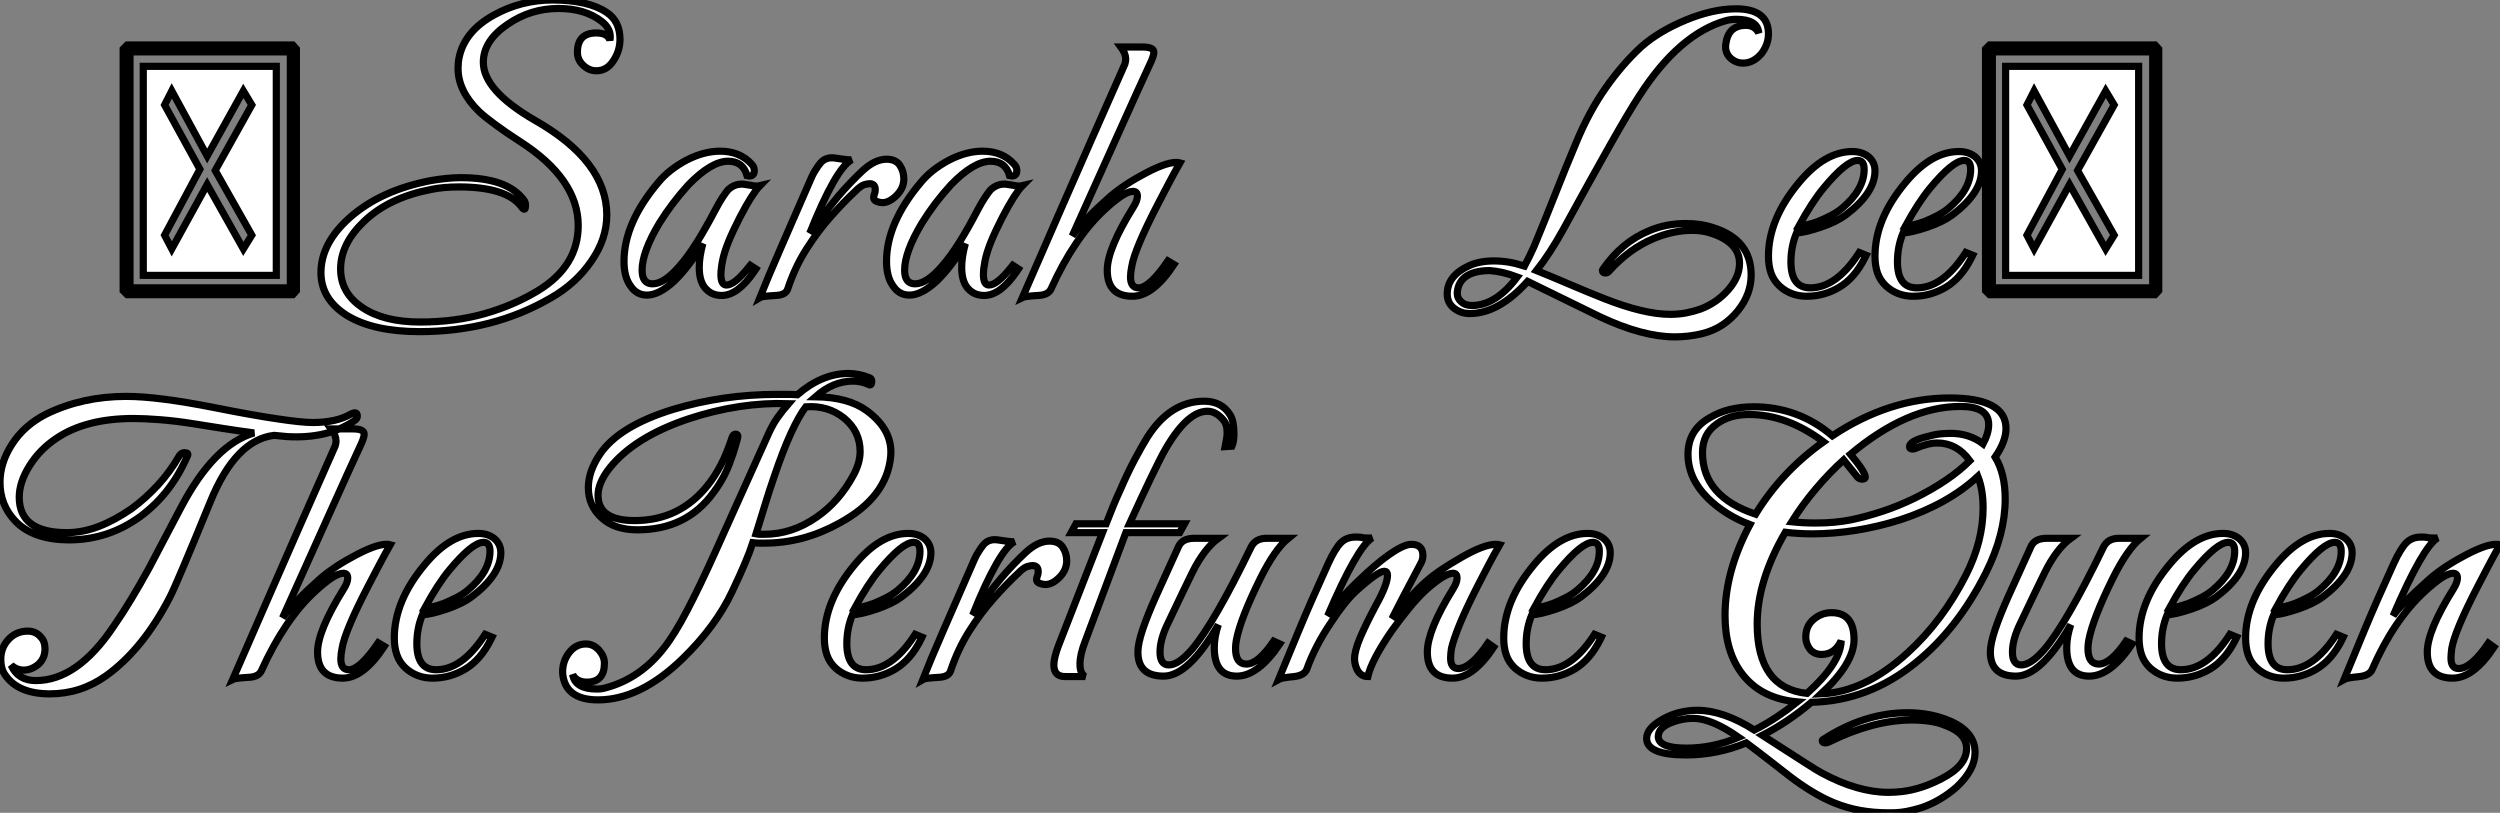
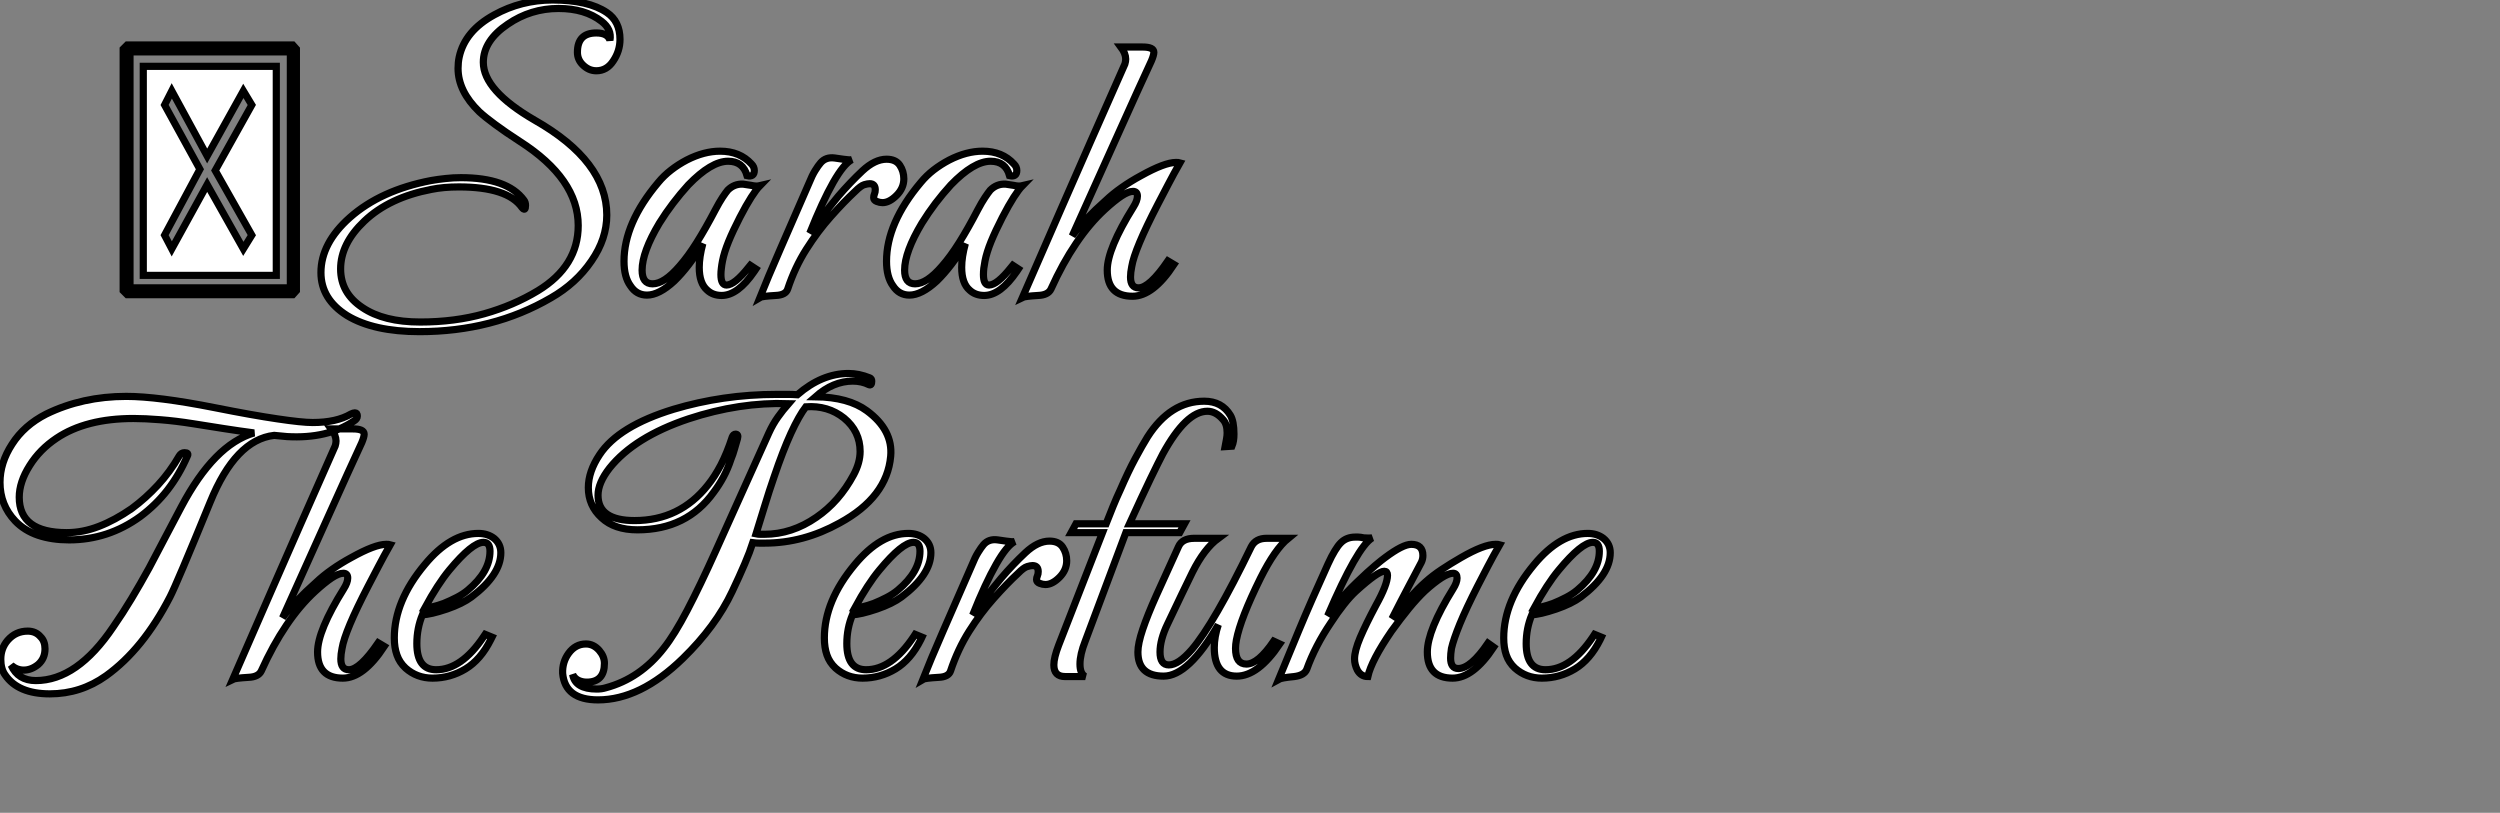
<svg xmlns="http://www.w3.org/2000/svg" viewBox="2.86 -41.05 348.27 113.23">
  <rect x="2.86" y="-41.05" width="348.27" height="113.23" fill="#808080" stroke="none" />
  <path d="M43.65 0L20.58 0L20.02-0.56L20.02-34.22L20.58-34.78L43.65-34.78L44.15-34.22L44.15-0.56L43.65 0ZM20.97-0.95L43.31-0.95L43.31-33.82L20.97-33.82L20.97-0.95ZM22.82-2.69L22.82-31.81L41.35-31.81L41.35-2.69L22.82-2.69ZM25.79-8.29L26.79-6.38L31.72-15.34L36.76-6.38L37.94-8.29L32.84-17.30L37.94-26.43L36.76-28.39L31.72-19.32L26.79-28.39L25.79-26.43L30.71-17.47L25.79-8.29ZM61.29 5.15L61.29 5.15Q54.91 5.15 51.21 2.91L51.21 2.91Q47.57 0.62 47.57-3.08L47.57-3.08Q47.57-7.17 51.60-10.75L51.60-10.75Q55.91-14.56 62.91-15.90L62.91-15.90Q63.87-16.07 64.93-16.18Q65.99-16.30 67.06-16.30L67.06-16.30Q73.55-16.30 75.85-13.16L75.85-13.16Q76.07-12.88 76.07-12.43L76.07-12.43Q76.07-11.54 75.57-12.15L75.57-12.15Q73.55-15.01 66.78-15.01L66.78-15.01Q64.65-15.01 62.97-14.67L62.97-14.67Q57.09-13.55 53.62-10.25L53.62-10.25Q50.31-7.11 50.31-3.58L50.31-3.58Q50.31-0.22 53.34 1.79L53.34 1.79Q56.31 3.81 61.40 3.81L61.40 3.81Q66.22 3.81 70.31 2.66Q74.39 1.51 77.81-0.56L77.81-0.56Q83.41-3.98 83.41-9.63L83.41-9.63Q83.41-16.13 75.29-21.34L75.29-21.34Q73.22-22.68 71.82-23.72Q70.42-24.75 69.63-25.48L69.63-25.48Q66.67-28.34 66.67-31.53L66.67-31.53Q66.67-32.37 66.83-33.10L66.83-33.10Q67.62-36.74 71.71-38.98L71.71-38.98Q75.46-41.05 79.83-41.05L79.83-41.05Q84.81-41.05 87.39-39.31L87.39-39.31Q89.23-38.08 89.23-35.56L89.23-35.56Q89.23-33.94 88.28-32.54L88.28-32.54Q87.39-31.19 85.93-31.19L85.93-31.19Q84.87-31.19 84.03-32.03L84.03-32.03Q83.30-32.76 83.30-33.77L83.30-33.77Q83.30-36.46 85.93-36.46L85.93-36.46Q87.50-36.46 87.83-35.45L87.83-35.45Q88.11-36.96 86.66-38.08L86.66-38.08Q84.36-39.87 80.67-39.87L80.67-39.87Q76.80-39.87 73.61-37.69L73.61-37.69Q70.19-35.39 70.19-32.37L70.19-32.37Q70.19-28.45 77.36-24.30L77.36-24.30Q87.39-18.59 87.39-11.09L87.39-11.09Q87.39-7.78 85.26-4.70L85.26-4.70Q83.13-1.57 79.60 0.45L79.60 0.45Q71.54 5.15 61.29 5.15ZM103.40 0.11L103.40 0.11Q102.17 0.11 101.39-0.62L101.39-0.62Q100.27-1.57 100.27-3.81L100.27-3.81Q100.27-5.26 100.77-7.11L100.77-7.11Q98.87-3.92 96.79-1.90L96.79-1.90Q94.67 0.06 92.99 0.06L92.99 0.06Q91.53 0.06 90.69-1.23L90.69-1.23Q89.79-2.46 89.79-4.65L89.79-4.65Q89.79-9.97 94.55-15.62L94.55-15.62Q95.34-16.58 96.35-17.36Q97.35-18.14 98.53-18.76L98.53-18.76Q100.94-19.99 103.18-19.99L103.18-19.99Q105.92-19.99 107.55-18.20L107.55-18.20Q107.94-17.81 107.94-17.30L107.94-17.30Q107.94-16.35 106.93-16.58L106.93-16.58Q106.37-18.59 104.30-18.59L104.30-18.59Q101.95-18.59 98.75-15.29L98.75-15.29Q97.63-14.06 96.63-12.74Q95.62-11.42 94.72-9.97L94.72-9.97Q92.31-5.94 92.31-3.42L92.31-3.42Q92.31-1.51 93.77-1.51L93.77-1.51Q95.39-1.51 97.52-3.98L97.52-3.98Q98.70-5.32 99.93-7.28Q101.16-9.24 102.51-11.82L102.51-11.82Q103.07-12.88 103.51-13.55Q103.96-14.22 104.24-14.56L104.24-14.56Q105.14-15.46 106.37-15.40L106.37-15.40L107.49-15.23Q108.22-15.06 108.72-15.18L108.72-15.18Q108.22-14.67 107.52-13.58Q106.82-12.49 105.92-10.75L105.92-10.75Q104.97-8.90 104.35-7.39Q103.74-5.88 103.51-4.70L103.51-4.70Q103.40-4.14 103.35-3.67Q103.29-3.19 103.29-2.80L103.29-2.80Q103.29-1.34 104.07-1.34L104.07-1.34Q105.19-1.34 107.15-3.81L107.15-3.81L107.38-4.09L108.16-3.58L107.94-3.25Q105.64 0.11 103.40 0.11ZM108.72 0.39L108.72 0.39Q109.79-2.30 111.55-6.33Q113.31-10.36 115.55-15.51L115.55-15.51Q116.00-16.63 116.42-17.30Q116.84-17.98 117.18-18.37L117.18-18.37Q117.91-19.21 119.14-19.04L119.14-19.04L120.31-18.87Q120.71-18.82 121.01-18.79Q121.32-18.76 121.55-18.82L121.55-18.82Q120.43-18.26 118.94-15.65Q117.46-13.05 115.67-8.57L115.67-8.57Q116.28-9.35 117.23-10.67Q118.19-11.98 119.64-13.72L119.64-13.72Q121.27-15.62 123.00-17.25Q124.74-18.87 126.36-18.87L126.36-18.87Q127.65-18.87 128.21-18.03Q128.77-17.19 128.77-16.13L128.77-16.13Q128.77-14.84 127.76-13.83Q126.75-12.82 125.80-12.82L125.80-12.82Q125.41-12.82 124.99-12.99Q124.57-13.16 124.57-13.50L124.57-13.50Q124.57-13.78 124.68-14.03Q124.79-14.28 124.79-14.62L124.79-14.62Q124.79-15.46 124.01-15.46L124.01-15.46Q123.73-15.46 123.25-15.32Q122.78-15.18 121.99-14.39L121.99-14.39Q120.43-12.94 118.61-10.89Q116.79-8.85 115.19-6.33Q113.59-3.81 112.59-0.78L112.59-0.78Q112.31 0.06 110.91 0.11L110.91 0.11Q109.00 0.22 108.72 0.39ZM139.97 0.11L139.97 0.11Q138.74 0.11 137.95-0.62L137.95-0.62Q136.83-1.57 136.83-3.81L136.83-3.81Q136.83-5.26 137.34-7.11L137.34-7.11Q135.43-3.92 133.36-1.90L133.36-1.90Q131.23 0.06 129.55 0.06L129.55 0.06Q128.10 0.06 127.26-1.23L127.26-1.23Q126.36-2.46 126.36-4.65L126.36-4.65Q126.36-9.97 131.12-15.62L131.12-15.62Q131.91-16.58 132.91-17.36Q133.92-18.14 135.10-18.76L135.10-18.76Q137.51-19.99 139.75-19.99L139.75-19.99Q142.49-19.99 144.11-18.20L144.11-18.20Q144.51-17.81 144.51-17.30L144.51-17.30Q144.51-16.35 143.50-16.58L143.50-16.58Q142.94-18.59 140.87-18.59L140.87-18.59Q138.51-18.59 135.32-15.29L135.32-15.29Q134.20-14.06 133.19-12.74Q132.19-11.42 131.29-9.97L131.29-9.97Q128.88-5.94 128.88-3.42L128.88-3.42Q128.88-1.51 130.34-1.51L130.34-1.51Q131.96-1.51 134.09-3.98L134.09-3.98Q135.27-5.32 136.50-7.28Q137.73-9.24 139.07-11.82L139.07-11.82Q139.63-12.88 140.08-13.55Q140.53-14.22 140.81-14.56L140.81-14.56Q141.71-15.46 142.94-15.40L142.94-15.40L144.06-15.23Q144.79-15.06 145.29-15.18L145.29-15.18Q144.79-14.67 144.09-13.58Q143.39-12.49 142.49-10.75L142.49-10.75Q141.54-8.90 140.92-7.39Q140.31-5.88 140.08-4.70L140.08-4.70Q139.97-4.14 139.91-3.67Q139.86-3.19 139.86-2.80L139.86-2.80Q139.86-1.34 140.64-1.34L140.64-1.34Q141.76-1.34 143.72-3.81L143.72-3.81L143.95-4.09L144.73-3.58L144.51-3.25Q142.21 0.11 139.97 0.11ZM145.29 0.39L145.29 0.39Q147.19-3.98 150.75-12.12Q154.31-20.27 159.57-32.14L159.57-32.14Q159.63-32.31 159.65-32.48Q159.68-32.65 159.68-32.82L159.68-32.82Q159.68-33.60 159.01-34.50L159.01-34.50L162.03-34.50Q163.60-34.50 163.60-33.77L163.60-33.77Q163.60-33.38 163.27-32.59L163.27-32.59Q161.53-28.84 158.79-22.74Q156.04-16.63 152.23-8.18L152.23-8.18Q153.07-9.35 154.25-10.58Q155.43-11.82 156.88-13.10L156.88-13.10Q157.89-14.06 159.12-14.92Q160.35-15.79 161.81-16.58L161.81-16.58Q165.11-18.42 166.68-18.42L166.68-18.42Q167.07-18.42 167.24-18.37L167.24-18.37Q166.35-16.80 165.59-15.34Q164.83-13.89 164.16-12.60L164.16-12.60Q160.91-6.33 160.52-3.92L160.52-3.92Q160.35-3.08 160.35-2.46L160.35-2.46Q160.35-0.95 161.47-0.95L161.47-0.95Q162.99-0.95 165.56-4.70L165.56-4.70L166.40-4.20Q163.49 0.22 160.63 0.22L160.63 0.22Q157.11 0.22 157.11-3.42L157.11-3.42Q157.11-6.38 160.75-12.21L160.75-12.21Q161.31-13.10 161.31-13.72L161.31-13.72Q161.31-14.39 160.69-14.39L160.69-14.39Q160.07-14.39 159.09-13.75Q158.11-13.10 156.77-11.87L156.77-11.87Q154.64-9.91 152.77-7.14Q150.89-4.37 149.27-0.78L149.27-0.78Q148.87 0.06 147.47 0.11L147.47 0.11Q145.63 0.22 145.29 0.39Z" fill="white" stroke="black" transform="scale(1,1)" />
-   <path d="M236.17 5.88L236.17 5.88Q233.93 5.88 231.33 5.18Q228.72 4.48 225.75 3.08L225.75 3.08L215.67-1.85Q211.64 2.63 207.61 2.63L207.61 2.63Q206.32 2.63 205.37 1.85L205.37 1.85Q204.47 1.12 204.47-0.11L204.47-0.11Q204.47-2.63 207.50-4.03L207.50-4.03Q208.95-4.70 210.97-4.70L210.97-4.70Q213.04-4.70 215.06-4.03L215.06-4.03L215.23-3.98Q215.56-4.59 215.90-5.29Q216.23-5.99 216.57-6.72L216.57-6.72Q218.08-10.36 219.51-14Q220.94-17.64 222.45-21.22L222.45-21.22Q224.24-25.54 226.57-28.84Q228.89-32.14 231.52-34.55L231.52-34.55Q233.93-36.68 237.68-38.25L237.68-38.25Q241.49-39.82 244.68-39.82L244.68-39.82Q249.22-39.82 249.22-36.34L249.22-36.34Q249.22-34.83 248.21-33.54L248.21-33.54Q247.09-32.26 245.69-32.26L245.69-32.26Q244.63-32.26 243.84-33.04L243.84-33.04Q243.11-33.82 243.28-34.94L243.28-34.94Q243.62-37.52 246.08-37.52L246.08-37.52Q247.31-37.52 247.87-36.46L247.87-36.46Q247.71-38.36 244.74-38.36L244.74-38.36Q244.01-38.36 243.34-38.19L243.34-38.19Q236.79-36.34 231.24-27.72L231.24-27.72Q229.84-25.59 227.21-20.94Q224.58-16.30 220.66-9.13L220.66-9.13Q218.81-5.77 216.91-3.36L216.91-3.36Q219.26-2.41 221.61-1.40Q223.96-0.39 226.37 0.56L226.37 0.56Q231.91 2.74 235.55 2.74L235.55 2.74Q236.67 2.74 237.71 2.55Q238.75 2.35 239.70 2.02L239.70 2.02Q241.99 1.18 243.62-0.67L243.62-0.67Q245.19-2.46 245.19-4.37L245.19-4.37Q245.19-7.22 241.38-8.51L241.38-8.51Q240.76-8.74 240.06-8.85Q239.36-8.96 238.58-8.96L238.58-8.96Q236.00-8.96 233.26-7.84L233.26-7.84Q231.52-7.11 229.95-5.96Q228.39-4.82 226.99-3.25L226.99-3.25Q226.76-3.02 226.54-3.02L226.54-3.02Q226.09-3.02 226.09-3.36L226.09-3.36Q226.09-3.47 226.15-3.53L226.15-3.53Q228.78-7.34 232.59-8.90L232.59-8.90Q234.94-9.91 237.74-9.91L237.74-9.91Q239.81-9.91 241.49-9.35L241.49-9.35Q246.81-7.67 246.81-2.74L246.81-2.74Q246.81-0.06 244.96 2.24L244.96 2.24Q244.01 3.42 242.78 4.23Q241.55 5.04 239.98 5.43L239.98 5.43Q239.03 5.66 238.07 5.77Q237.12 5.88 236.17 5.88ZM207.89 1.51L207.89 1.51Q211.25 1.51 214.22-2.46L214.22-2.46Q213.15-2.86 212.20-3.08Q211.25-3.30 210.35-3.36L210.35-3.36Q206.15-3.30 205.87-0.34L205.87-0.34L205.87-0.17Q205.87 0.50 206.38 0.95L206.38 0.95Q206.94 1.51 207.89 1.51ZM254.54 0.22L254.54 0.22Q252.35 0.22 250.79-1.18L250.79-1.18Q249.95-1.96 249.58-3.00Q249.22-4.03 249.22-5.38L249.22-5.38Q249.22-10.53 253.47-15.62L253.47-15.62Q257.06-19.94 260.92-19.94L260.92-19.94Q262.21-19.94 263.11-19.26L263.11-19.26Q264.06-18.48 264.06-17.25L264.06-17.25Q264.06-14.17 259.97-11.09L259.97-11.09Q258.68-10.14 256.55-9.41L256.55-9.41Q254.20-8.62 253.14-8.62L253.14-8.62Q252.35-6.72 252.35-4.59L252.35-4.59Q252.35-0.95 255.04-0.95L255.04-0.95Q258.57-0.95 261.65-5.54L261.65-5.54L261.87-5.88L262.83-5.49L262.66-5.15Q261.26-2.35 259.13-1.06Q257.00 0.22 254.54 0.22ZM253.47-9.58L253.47-9.58Q254.43-9.58 256.11-10.19L256.11-10.19Q257.06-10.58 257.93-11.03Q258.79-11.48 259.47-12.04L259.47-12.04Q262.55-14.62 262.55-17.47L262.55-17.47Q262.55-18.70 261.65-18.70L261.65-18.70Q260.08-18.70 256.89-14.84L256.89-14.84Q255.27-12.88 253.47-9.58ZM269.38 0.22L269.38 0.22Q267.19 0.22 265.63-1.18L265.63-1.18Q264.79-1.96 264.42-3.00Q264.06-4.03 264.06-5.38L264.06-5.38Q264.06-10.53 268.31-15.62L268.31-15.62Q271.90-19.94 275.76-19.94L275.76-19.94Q277.05-19.94 277.95-19.26L277.95-19.26Q278.90-18.48 278.90-17.25L278.90-17.25Q278.90-14.17 274.81-11.09L274.81-11.09Q273.52-10.14 271.39-9.41L271.39-9.41Q269.04-8.62 267.98-8.62L267.98-8.62Q267.19-6.72 267.19-4.59L267.19-4.59Q267.19-0.95 269.88-0.95L269.88-0.95Q273.41-0.95 276.49-5.54L276.49-5.54L276.71-5.88L277.67-5.49L277.50-5.15Q276.10-2.35 273.97-1.06Q271.84 0.22 269.38 0.22ZM268.31-9.58L268.31-9.58Q269.27-9.58 270.95-10.19L270.95-10.19Q271.90-10.58 272.77-11.03Q273.63-11.48 274.31-12.04L274.31-12.04Q277.39-14.62 277.39-17.47L277.39-17.47Q277.39-18.70 276.49-18.70L276.49-18.70Q274.92-18.70 271.73-14.84L271.73-14.84Q270.11-12.88 268.31-9.58ZM303.09 0L280.02 0L279.46-0.56L279.46-34.22L280.02-34.78L303.09-34.78L303.59-34.22L303.59-0.56L303.09 0ZM280.41-0.95L302.75-0.95L302.75-33.82L280.41-33.82L280.41-0.95ZM282.26-2.69L282.26-31.81L300.79-31.81L300.79-2.69L282.26-2.69ZM285.23-8.29L286.23-6.38L291.16-15.34L296.20-6.38L297.38-8.29L292.28-17.30L297.38-26.43L296.20-28.39L291.16-19.32L286.23-28.39L285.23-26.43L290.15-17.47L285.23-8.29Z" fill="white" stroke="black" transform="scale(1,1)" />
  <path d="M9.80 55.61L9.80 55.61Q5.38 55.61 3.58 52.98L3.58 52.98Q2.97 52.14 2.97 50.79L2.97 50.79Q2.97 49.28 3.92 48.16L3.92 48.16Q5.04 46.87 6.72 46.87L6.72 46.87Q7.84 46.87 8.51 47.66L8.51 47.66Q9.13 48.27 9.13 49.34L9.13 49.34Q9.13 50.68 8.18 51.52L8.18 51.52Q7.22 52.30 6.16 52.30L6.16 52.30Q5.21 52.30 4.42 51.63L4.42 51.63Q5.38 53.76 7.84 53.76L7.84 53.76Q13.61 53.76 18.65 46.26L18.65 46.26Q19.94 44.41 21.17 42.36Q22.40 40.32 23.63 38.08L23.63 38.08Q24.75 35.95 25.87 33.82Q26.99 31.70 28.11 29.57L28.11 29.57Q32.70 20.89 38.25 19.26L38.25 19.26Q36.12 18.98 34.02 18.65Q31.92 18.31 29.79 17.98L29.79 17.98Q27.27 17.58 25.17 17.42Q23.07 17.25 21.45 17.25L21.45 17.25Q14.84 17.25 10.75 19.99L10.75 19.99Q8.40 21.56 7 23.80L7 23.80Q5.54 26.10 5.54 28.22L5.54 28.22Q5.54 33.15 12.15 33.15L12.15 33.15Q14.39 33.15 16.63 32.28Q18.87 31.42 21.22 29.79L21.22 29.79Q23.18 28.34 24.86 26.52Q26.54 24.70 27.83 22.46L27.83 22.46Q28.11 22.01 28.56 22.01L28.56 22.01Q29.23 22.01 28.95 22.51L28.95 22.51Q27.83 25.09 26.21 27.19Q24.58 29.29 22.40 30.91L22.40 30.91Q17.92 34.16 12.49 34.16L12.49 34.16Q10.08 34.16 8.18 33.52Q6.27 32.87 4.98 31.53L4.98 31.53Q2.86 29.29 2.86 26.15L2.86 26.15Q2.86 23.41 4.54 20.83L4.54 20.83Q6.22 18.20 9.30 16.63L9.30 16.63Q14.34 14.17 20.44 14.17L20.44 14.17Q22.62 14.17 25.70 14.56Q28.78 14.95 32.76 15.74L32.76 15.74Q38.08 16.80 41.50 17.30Q44.91 17.81 46.42 17.81L46.42 17.81Q49.73 17.81 51.74 16.63L51.74 16.63Q52.08 16.46 52.30 16.46L52.30 16.46Q52.64 16.46 52.64 16.91L52.64 16.91Q52.64 17.30 52.19 17.58L52.19 17.58Q48.50 20.10 42.84 19.77L42.84 19.77L41.05 19.60Q35.67 20.22 32.14 28.90L32.14 28.90Q27.44 40.38 26.54 42.11L26.54 42.11Q22.79 49.39 17.64 53.09L17.64 53.09Q14.11 55.61 9.80 55.61ZM35.28 53.59L35.28 53.59Q37.18 49.22 40.74 41.08Q44.30 32.93 49.56 21.06L49.56 21.06Q49.62 20.89 49.64 20.72Q49.67 20.55 49.67 20.38L49.67 20.38Q49.67 19.60 49 18.70L49 18.70L52.02 18.70Q53.59 18.70 53.59 19.43L53.59 19.43Q53.59 19.82 53.26 20.61L53.26 20.61Q51.52 24.36 48.78 30.46Q46.03 36.57 42.22 45.02L42.22 45.02Q43.06 43.85 44.24 42.62Q45.42 41.38 46.87 40.10L46.87 40.10Q47.88 39.14 49.11 38.28Q50.34 37.41 51.80 36.62L51.80 36.62Q55.10 34.78 56.67 34.78L56.67 34.78Q57.06 34.78 57.23 34.83L57.23 34.83Q56.34 36.40 55.58 37.86Q54.82 39.31 54.15 40.60L54.15 40.60Q50.90 46.87 50.51 49.28L50.51 49.28Q50.34 50.12 50.34 50.74L50.34 50.74Q50.34 52.25 51.46 52.25L51.46 52.25Q52.98 52.25 55.55 48.50L55.55 48.50L56.39 49.00Q53.48 53.42 50.62 53.42L50.62 53.42Q47.10 53.42 47.10 49.78L47.10 49.78Q47.10 46.82 50.74 40.99L50.74 40.99Q51.30 40.10 51.30 39.48L51.30 39.48Q51.30 38.81 50.68 38.81L50.68 38.81Q50.06 38.81 49.08 39.45Q48.10 40.10 46.76 41.33L46.76 41.33Q44.63 43.29 42.76 46.06Q40.88 48.83 39.26 52.42L39.26 52.42Q38.86 53.26 37.46 53.31L37.46 53.31Q35.62 53.42 35.28 53.59ZM63.11 53.42L63.11 53.42Q60.93 53.42 59.36 52.02L59.36 52.02Q58.52 51.24 58.16 50.20Q57.79 49.17 57.79 47.82L57.79 47.82Q57.79 42.67 62.05 37.58L62.05 37.58Q65.63 33.26 69.50 33.26L69.50 33.26Q70.78 33.26 71.68 33.94L71.68 33.94Q72.63 34.72 72.63 35.95L72.63 35.95Q72.63 39.03 68.54 42.11L68.54 42.11Q67.26 43.06 65.13 43.79L65.13 43.79Q62.78 44.58 61.71 44.58L61.71 44.58Q60.93 46.48 60.93 48.61L60.93 48.61Q60.93 52.25 63.62 52.25L63.62 52.25Q67.14 52.25 70.22 47.66L70.22 47.66L70.45 47.32L71.40 47.71L71.23 48.05Q69.83 50.85 67.70 52.14Q65.58 53.42 63.11 53.42ZM62.05 43.62L62.05 43.62Q63.00 43.62 64.68 43.01L64.68 43.01Q65.63 42.62 66.50 42.17Q67.37 41.72 68.04 41.16L68.04 41.16Q71.12 38.58 71.12 35.73L71.12 35.73Q71.12 34.50 70.22 34.50L70.22 34.50Q68.66 34.50 65.46 38.36L65.46 38.36Q63.84 40.32 62.05 43.62Z" fill="white" stroke="black" transform="scale(1,1)" />
  <path d="M86.17 56.45L86.17 56.45Q81.58 56.45 81.24 52.75L81.24 52.75Q81.18 51.18 82.08 49.95L82.08 49.95Q83.03 48.66 84.49 48.66L84.49 48.66Q85.55 48.66 86.34 49.56L86.34 49.56Q87.06 50.40 87.06 51.35L87.06 51.35Q87.06 53.98 84.60 53.98L84.60 53.98Q83.98 53.98 83.45 53.73Q82.92 53.48 82.64 52.92L82.64 52.92Q82.98 54.94 86.00 54.94L86.00 54.94Q86.67 54.94 87.23 54.77L87.23 54.77Q92.05 53.48 95.35 49.22L95.35 49.22Q96.81 47.38 98.60 43.96Q100.39 40.54 102.58 35.67L102.58 35.67L109.97 19.26Q110.53 18.03 111.23 17.05Q111.93 16.07 112.71 15.18L112.71 15.18Q105.88 14.95 98.77 17.30L98.77 17.30Q91.26 19.82 87.79 24.14L87.79 24.14Q86.17 26.21 86.17 27.94L86.17 27.94Q86.17 31.47 91.26 31.47L91.26 31.47Q97.54 31.47 101.46 26.54L101.46 26.54Q102.41 25.37 103.28 23.72Q104.14 22.06 104.87 19.82L104.87 19.82Q105.04 19.43 105.32 19.43L105.32 19.43Q105.77 19.43 105.60 20.05L105.60 20.05Q105.38 20.78 105.18 21.50Q104.98 22.23 104.70 22.90L104.70 22.90Q104.26 24.25 103.64 25.40Q103.02 26.54 102.30 27.50L102.30 27.50Q98.54 32.76 91.66 32.76L91.66 32.76Q88.46 32.76 86.67 31.08L86.67 31.08Q84.82 29.40 84.82 26.88L84.82 26.88Q84.82 24.64 86.39 22.29L86.39 22.29Q89.02 18.31 96.70 15.96L96.70 15.96Q100.06 14.95 103.67 14.42Q107.28 13.89 111.14 13.89L111.14 13.89Q111.87 13.89 112.57 13.89Q113.27 13.89 113.94 13.94L113.94 13.94Q117.36 10.98 121.06 10.98L121.06 10.98Q122.51 10.98 124.02 11.59L124.02 11.59Q124.30 11.70 124.30 12.04L124.30 12.04Q124.30 12.71 123.91 12.54L123.91 12.54Q122.90 12.04 121.67 12.04L121.67 12.04Q118.93 12.04 116.46 14.22L116.46 14.22Q121.06 14.28 123.63 16.18L123.63 16.18Q127.27 18.87 126.94 22.51L126.94 22.51Q126.43 28.22 119.82 31.81L119.82 31.81Q114.78 34.61 109.41 34.61L109.41 34.61Q109.02 34.61 108.60 34.61Q108.18 34.61 107.73 34.55L107.73 34.55Q107.34 35.78 106.61 37.49Q105.88 39.20 104.87 41.33L104.87 41.33Q102.58 46.20 97.98 50.68L97.98 50.68Q92.05 56.45 86.17 56.45ZM109.35 33.38L109.35 33.38Q113.16 33.38 116.58 31.02L116.58 31.02Q119.77 28.84 121.78 25.09L121.78 25.09Q122.68 23.41 122.68 21.84L122.68 21.84Q122.68 19.04 120.44 17.19L120.44 17.19Q118.20 15.40 115.12 15.62L115.12 15.62Q114.17 16.86 113.05 19.29Q111.93 21.73 110.70 25.37L110.70 25.37Q110.02 27.33 109.41 29.34Q108.79 31.36 108.18 33.32L108.18 33.32Q108.46 33.38 108.76 33.38Q109.07 33.38 109.35 33.38ZM123.02 53.42L123.02 53.42Q120.83 53.42 119.26 52.02L119.26 52.02Q118.42 51.24 118.06 50.20Q117.70 49.17 117.70 47.82L117.70 47.82Q117.70 42.67 121.95 37.58L121.95 37.58Q125.54 33.26 129.40 33.26L129.40 33.26Q130.69 33.26 131.58 33.94L131.58 33.94Q132.54 34.72 132.54 35.95L132.54 35.95Q132.54 39.03 128.45 42.11L128.45 42.11Q127.16 43.06 125.03 43.79L125.03 43.79Q122.68 44.58 121.62 44.58L121.62 44.58Q120.83 46.48 120.83 48.61L120.83 48.61Q120.83 52.25 123.52 52.25L123.52 52.25Q127.05 52.25 130.13 47.66L130.13 47.66L130.35 47.32L131.30 47.71L131.14 48.05Q129.74 50.85 127.61 52.14Q125.48 53.42 123.02 53.42ZM121.95 43.62L121.95 43.62Q122.90 43.62 124.58 43.01L124.58 43.01Q125.54 42.62 126.40 42.17Q127.27 41.72 127.94 41.16L127.94 41.16Q131.02 38.58 131.02 35.73L131.02 35.73Q131.02 34.50 130.13 34.50L130.13 34.50Q128.56 34.50 125.37 38.36L125.37 38.36Q123.74 40.32 121.95 43.62ZM131.42 53.59L131.42 53.59Q132.48 50.90 134.24 46.87Q136.01 42.84 138.25 37.69L138.25 37.69Q138.70 36.57 139.12 35.90Q139.54 35.22 139.87 34.83L139.87 34.83Q140.60 33.99 141.83 34.16L141.83 34.16L143.01 34.33Q143.40 34.38 143.71 34.41Q144.02 34.44 144.24 34.38L144.24 34.38Q143.12 34.94 141.64 37.55Q140.15 40.15 138.36 44.63L138.36 44.63Q138.98 43.85 139.93 42.53Q140.88 41.22 142.34 39.48L142.34 39.48Q143.96 37.58 145.70 35.95Q147.43 34.33 149.06 34.33L149.06 34.33Q150.34 34.33 150.90 35.17Q151.46 36.01 151.46 37.07L151.46 37.07Q151.46 38.36 150.46 39.37Q149.45 40.38 148.50 40.38L148.50 40.38Q148.10 40.38 147.68 40.21Q147.26 40.04 147.26 39.70L147.26 39.70Q147.26 39.42 147.38 39.17Q147.49 38.92 147.49 38.58L147.49 38.58Q147.49 37.74 146.70 37.74L146.70 37.74Q146.42 37.74 145.95 37.88Q145.47 38.02 144.69 38.81L144.69 38.81Q143.12 40.26 141.30 42.31Q139.48 44.35 137.88 46.87Q136.29 49.39 135.28 52.42L135.28 52.42Q135.00 53.26 133.60 53.31L133.60 53.31Q131.70 53.42 131.42 53.59ZM154.04 53.20L151.24 53.20Q149.67 53.20 149.67 51.58L149.67 51.58Q149.67 50.57 150.34 48.83L150.34 48.83L156.45 33.15L152.08 33.15L152.75 31.92L156.95 31.92Q157.46 30.63 157.93 29.46Q158.41 28.28 158.91 27.22L158.91 27.22Q160.03 24.64 161.01 22.82Q161.99 21.00 162.72 19.82L162.72 19.82Q165.91 14.84 170.62 14.84L170.62 14.84Q173.08 14.84 174.26 16.80L174.26 16.80Q174.76 17.64 174.76 19.43L174.76 19.43Q174.76 20.44 174.48 21.11L174.48 21.11L173.53 21.17Q173.64 20.61 173.72 20.13Q173.81 19.66 173.81 19.26L173.81 19.26Q173.81 18.03 173.25 17.42L173.25 17.42Q172.24 16.24 171.06 16.24L171.06 16.24Q168.10 16.24 164.85 22.18L164.85 22.18Q164.29 23.24 163.11 25.68Q161.94 28.11 160.20 31.92L160.20 31.92L167.87 31.92L167.20 33.15L159.70 33.15L154.04 48.27Q153.31 50.12 153.31 51.46L153.31 51.46Q153.31 52.81 154.04 53.20L154.04 53.20ZM164.96 53.14L164.96 53.14Q161.38 53.14 161.38 49.78L161.38 49.78Q161.38 48.61 162.05 46.62Q162.72 44.63 163.95 41.89L163.95 41.89L167.03 35.11Q167.54 33.94 169.22 33.94L169.22 33.94L172.58 33.94Q170.62 35.39 168.99 38.64L168.99 38.64Q168.38 39.87 167.51 41.69Q166.64 43.51 165.52 45.86L165.52 45.86Q164.46 48.05 164.46 49.78L164.46 49.78Q164.46 51.58 165.69 51.58L165.69 51.58Q167.03 51.58 168.88 49.45L168.88 49.45Q171.96 45.86 177.17 35.11L177.17 35.11Q177.78 33.94 179.30 33.94L179.30 33.94L182.32 33.94Q180.47 35.45 178.46 39.48L178.46 39.48Q175.66 45.14 175.10 48.10L175.10 48.10Q175.04 48.44 175.01 48.72Q174.98 49.00 174.98 49.28L174.98 49.28Q174.98 51.46 176.50 51.46L176.50 51.46Q178.12 51.46 180.30 48.27L180.30 48.27L181.14 48.66Q178.12 53.14 175.15 53.14L175.15 53.14Q172.02 53.14 172.02 49.17L172.02 49.17Q172.02 47.66 172.58 45.98L172.58 45.98Q168.43 53.14 164.96 53.14ZM180.98 53.59L180.98 53.59Q182.10 50.85 183.78 46.82Q185.46 42.78 187.86 37.52L187.86 37.52Q188.37 36.40 188.82 35.67Q189.26 34.94 189.66 34.55L189.66 34.55Q190.44 33.77 191.67 33.77L191.67 33.77Q191.78 33.77 192.06 33.77Q192.34 33.77 192.85 33.88L192.85 33.88Q193.63 33.94 194.02 33.88L194.02 33.88Q191.95 35.11 187.81 44.74L187.81 44.74Q188.42 43.96 189.38 42.76Q190.33 41.55 191.84 40.10L191.84 40.10Q193.41 38.58 194.42 37.74Q195.42 36.90 195.82 36.62L195.82 36.62Q198.28 34.78 199.46 34.78L199.46 34.78Q201.08 34.78 201.08 36.34L201.08 36.34Q201.08 36.85 200.86 37.30L200.86 37.30Q200.18 38.58 199.15 40.54Q198.11 42.50 196.77 45.14L196.77 45.14Q199.46 41.78 201.42 40.04L201.42 40.04Q202.42 39.14 203.68 38.30Q204.94 37.46 206.40 36.62L206.40 36.62Q209.59 34.78 211.22 34.78L211.22 34.78Q211.61 34.78 211.78 34.83L211.78 34.83Q210.88 36.40 210.12 37.86Q209.37 39.31 208.70 40.60L208.70 40.60Q207.13 43.68 206.23 45.86Q205.34 48.05 205.06 49.28L205.06 49.28Q205.00 49.67 204.97 50.01Q204.94 50.34 204.94 50.62L204.94 50.62Q204.94 52.08 206.01 52.08L206.01 52.08Q207.74 52.08 210.15 48.55L210.15 48.55L210.94 49.11Q208.08 53.42 205.22 53.42L205.22 53.42Q201.70 53.42 201.70 49.78L201.70 49.78Q201.70 46.76 205.28 40.99L205.28 40.99Q205.84 40.10 205.84 39.48L205.84 39.48Q205.84 38.81 205.28 38.81L205.28 38.81Q204.66 38.81 203.66 39.45Q202.65 40.10 201.36 41.27L201.36 41.27Q200.30 42.28 199.15 43.68Q198.00 45.08 196.71 46.87L196.71 46.87Q193.91 50.96 193.41 53.20L193.41 53.20Q192.46 53.20 191.95 52.30L191.95 52.30Q191.56 51.52 191.56 50.74L191.56 50.74Q191.56 49.62 192.34 47.77Q193.13 45.92 194.53 43.29L194.53 43.29Q196.15 40.38 196.15 39.09L196.15 39.09Q196.15 38.53 195.70 38.53L195.70 38.53Q194.81 38.53 191.73 41.33L191.73 41.33Q190.94 42.06 190.08 43.15Q189.21 44.24 188.26 45.70L188.26 45.70Q186.07 48.94 184.90 52.19L184.90 52.19Q184.56 53.03 183.16 53.20L183.16 53.20Q181.37 53.37 180.98 53.59ZM217.66 53.42L217.66 53.42Q215.47 53.42 213.90 52.02L213.90 52.02Q213.06 51.24 212.70 50.20Q212.34 49.17 212.34 47.82L212.34 47.82Q212.34 42.67 216.59 37.58L216.59 37.58Q220.18 33.26 224.04 33.26L224.04 33.26Q225.33 33.26 226.22 33.94L226.22 33.94Q227.18 34.72 227.18 35.95L227.18 35.95Q227.18 39.03 223.09 42.11L223.09 42.11Q221.80 43.06 219.67 43.79L219.67 43.79Q217.32 44.58 216.26 44.58L216.26 44.58Q215.47 46.48 215.47 48.61L215.47 48.61Q215.47 52.25 218.16 52.25L218.16 52.25Q221.69 52.25 224.77 47.66L224.77 47.66L224.99 47.32L225.94 47.71L225.78 48.05Q224.38 50.85 222.25 52.14Q220.12 53.42 217.66 53.42ZM216.59 43.62L216.59 43.62Q217.54 43.62 219.22 43.01L219.22 43.01Q220.18 42.62 221.04 42.17Q221.91 41.72 222.58 41.16L222.58 41.16Q225.66 38.58 225.66 35.73L225.66 35.73Q225.66 34.50 224.77 34.50L224.77 34.50Q223.20 34.50 220.01 38.36L220.01 38.36Q218.38 40.32 216.59 43.62Z" fill="white" stroke="black" transform="scale(1,1)" />
-   <path d="M266.41 72.18L265.90 72.18Q263.89 72.18 262.01 71.85Q260.13 71.51 258.34 70.78L258.34 70.78Q255.49 69.61 252.18 67.09L252.18 67.09Q250.67 65.91 249.16 64.74Q247.65 63.56 246.13 62.44L246.13 62.44Q242.05 64.12 237.73 64.12L237.73 64.12Q232.25 64.12 232.25 61.82L232.25 61.82Q232.25 60.48 234.21 59.30L234.21 59.30Q235.66 58.41 237.40 58.07L237.40 58.07Q238.35 57.90 239.25 57.90L239.25 57.90Q242.94 57.90 247.25 60.65L247.25 60.65Q248.82 59.86 250.33 58.86Q251.85 57.85 253.25 56.73L253.25 56.73Q248.26 56.28 245.63 52.92L245.63 52.92Q243.17 49.78 243.17 44.69L243.17 44.69Q243.17 38.53 246.64 32.03L246.64 32.03Q243.22 30.74 240.76 28.34L240.76 28.34Q238.01 25.59 238.01 22.23L238.01 22.23Q238.01 18.87 241.04 17.14L241.04 17.14Q243.56 15.62 247.14 15.62L247.14 15.62Q253.36 15.62 258.12 19.66L258.12 19.66Q266.07 14.39 274.47 14.39L274.47 14.39Q282.31 14.39 282.31 18.65L282.31 18.65Q282.31 20.44 280.80 22.62L280.80 22.62Q282.20 24.92 282.20 28.45L282.20 28.45Q282.20 33.38 279.51 38.75L279.51 38.75Q275.59 46.54 269.77 51.24L269.77 51.24Q263.16 56.62 255.21 56.78L255.21 56.78Q251.90 59.58 248.37 61.38L248.37 61.38Q251.96 63.67 254.03 65.02Q256.10 66.36 256.66 66.64L256.66 66.64Q261.65 69.33 265.96 69.33L265.96 69.33Q266.41 69.33 266.88 69.30Q267.36 69.27 267.81 69.22L267.81 69.22Q269.21 69.05 270.58 68.60Q271.95 68.15 273.35 67.42L273.35 67.42Q276.82 65.63 276.82 63.22L276.82 63.22Q276.82 61.10 273.91 60.03L273.91 60.03Q272.85 59.58 271.67 59.42Q270.49 59.25 269.21 59.25L269.21 59.25Q263.83 59.25 257.61 62.33L257.61 62.33Q257.50 62.38 257.39 62.41Q257.28 62.44 257.17 62.44L257.17 62.44Q256.72 62.44 256.72 62.16L256.72 62.16Q256.72 61.99 256.89 61.94L256.89 61.94Q262.60 58.24 268.59 58.24L268.59 58.24Q271.89 58.24 274.58 59.42L274.58 59.42Q278.00 60.93 278.00 63.78L278.00 63.78Q278.00 66.19 275.42 68.60L275.42 68.60Q273.18 70.56 270.55 71.46L270.55 71.46Q269.49 71.79 268.45 71.99Q267.41 72.18 266.41 72.18L266.41 72.18ZM255.77 31.81L255.77 31.81Q257.17 31.81 258.40 31.70Q259.63 31.58 260.75 31.36L260.75 31.36Q262.88 30.91 265.09 30.18Q267.30 29.46 269.60 28.34L269.60 28.34Q274.47 25.93 277.27 23.13L277.27 23.13Q275.48 20.66 272.73 20.66L272.73 20.66Q271.45 20.66 269.60 21.45L269.60 21.45Q269.43 21.50 269.26 21.50L269.26 21.50Q268.87 21.50 268.87 21.17L268.87 21.17Q268.87 20.38 271.33 19.77L271.33 19.77Q272.29 19.49 273.13 19.40Q273.97 19.32 274.58 19.32L274.58 19.32Q277.21 19.32 279.12 20.78L279.12 20.78Q279.90 19.32 279.90 18.09L279.90 18.09Q279.90 15.57 275.98 15.57L275.98 15.57Q268.59 15.57 260.64 22.23L260.64 22.23Q262.71 24.70 262.71 25.42L262.71 25.42Q262.71 25.70 262.26 25.70L262.26 25.70Q261.87 25.70 261.59 25.37L261.59 25.37L259.69 23.02Q257.61 24.92 255.79 27.08Q253.97 29.23 252.46 31.64L252.46 31.64Q254.09 31.81 255.77 31.81ZM247.42 30.58L247.42 30.58Q251.06 24.64 256.89 20.50L256.89 20.50Q251.79 16.69 246.53 16.69L246.53 16.69Q243.84 16.69 242.05 17.98L242.05 17.98Q240.03 19.38 240.03 22.01L240.03 22.01Q240.03 28.11 247.42 30.58ZM256.55 55.61L256.55 55.61Q262.60 55.38 268.59 49.90L268.59 49.90Q273.52 45.42 276.77 38.98L276.77 38.98Q279.12 34.33 279.12 29.68L279.12 29.68Q279.12 27.16 278.39 25.31L278.39 25.31Q274.25 29.18 267.58 31.36L267.58 31.36Q261.37 33.32 255.26 33.32L255.26 33.32Q254.31 33.32 253.39 33.26Q252.46 33.21 251.57 33.10L251.57 33.10Q247.65 39.87 247.65 45.86L247.65 45.86Q247.65 54.82 254.59 55.55L254.59 55.55Q259.29 51.30 259.35 48.22L259.35 48.22Q258.45 50.12 256.61 50.12L256.61 50.12Q255.65 50.12 255.04 49.45L255.04 49.45Q254.42 48.66 254.42 47.71L254.42 47.71Q254.42 46.20 255.43 45.30L255.43 45.30Q256.55 44.30 258.01 44.30L258.01 44.30Q261.14 44.30 261.14 48.05L261.14 48.05Q261.14 51.35 256.55 55.61ZM237.79 63.17L237.79 63.17Q241.49 63.17 245.07 61.66L245.07 61.66Q241.26 59.02 238.74 59.02L238.74 59.02Q237.23 59.02 235.77 59.58L235.77 59.58Q233.87 60.31 233.87 61.54L233.87 61.54Q233.87 63.17 237.79 63.17ZM283.71 53.14L283.71 53.14Q280.13 53.14 280.13 49.78L280.13 49.78Q280.13 48.61 280.80 46.62Q281.47 44.63 282.70 41.89L282.70 41.89L285.78 35.11Q286.29 33.94 287.97 33.94L287.97 33.94L291.33 33.94Q289.37 35.39 287.74 38.64L287.74 38.64Q287.13 39.87 286.26 41.69Q285.39 43.51 284.27 45.86L284.27 45.86Q283.21 48.05 283.21 49.78L283.21 49.78Q283.21 51.58 284.44 51.58L284.44 51.58Q285.78 51.58 287.63 49.45L287.63 49.45Q290.71 45.86 295.92 35.11L295.92 35.11Q296.53 33.94 298.05 33.94L298.05 33.94L301.07 33.94Q299.22 35.45 297.21 39.48L297.21 39.48Q294.41 45.14 293.85 48.10L293.85 48.10Q293.79 48.44 293.76 48.72Q293.73 49.00 293.73 49.28L293.73 49.28Q293.73 51.46 295.25 51.46L295.25 51.46Q296.87 51.46 299.05 48.27L299.05 48.27L299.89 48.66Q296.87 53.14 293.90 53.14L293.90 53.14Q290.77 53.14 290.77 49.17L290.77 49.17Q290.77 47.66 291.33 45.98L291.33 45.98Q287.18 53.14 283.71 53.14ZM306.17 53.42L306.17 53.42Q303.98 53.42 302.41 52.02L302.41 52.02Q301.57 51.24 301.21 50.20Q300.85 49.17 300.85 47.82L300.85 47.82Q300.85 42.67 305.10 37.58L305.10 37.58Q308.69 33.26 312.55 33.26L312.55 33.26Q313.84 33.26 314.73 33.94L314.73 33.94Q315.69 34.72 315.69 35.95L315.69 35.95Q315.69 39.03 311.60 42.11L311.60 42.11Q310.31 43.06 308.18 43.79L308.18 43.79Q305.83 44.58 304.77 44.58L304.77 44.58Q303.98 46.48 303.98 48.61L303.98 48.61Q303.98 52.25 306.67 52.25L306.67 52.25Q310.20 52.25 313.28 47.66L313.28 47.66L313.50 47.32L314.45 47.71L314.29 48.05Q312.89 50.85 310.76 52.14Q308.63 53.42 306.17 53.42ZM305.10 43.62L305.10 43.62Q306.05 43.62 307.73 43.01L307.73 43.01Q308.69 42.62 309.55 42.17Q310.42 41.72 311.09 41.16L311.09 41.16Q314.17 38.58 314.17 35.73L314.17 35.73Q314.17 34.50 313.28 34.50L313.28 34.50Q311.71 34.50 308.52 38.36L308.52 38.36Q306.89 40.32 305.10 43.62ZM321.01 53.42L321.01 53.42Q318.82 53.42 317.25 52.02L317.25 52.02Q316.41 51.24 316.05 50.20Q315.69 49.17 315.69 47.82L315.69 47.82Q315.69 42.67 319.94 37.58L319.94 37.58Q323.53 33.26 327.39 33.26L327.39 33.26Q328.68 33.26 329.57 33.94L329.57 33.94Q330.53 34.72 330.53 35.95L330.53 35.95Q330.53 39.03 326.44 42.11L326.44 42.11Q325.15 43.06 323.02 43.79L323.02 43.79Q320.67 44.58 319.61 44.58L319.61 44.58Q318.82 46.48 318.82 48.61L318.82 48.61Q318.82 52.25 321.51 52.25L321.51 52.25Q325.04 52.25 328.12 47.66L328.12 47.66L328.34 47.32L329.29 47.71L329.13 48.05Q327.73 50.85 325.60 52.14Q323.47 53.42 321.01 53.42ZM319.94 43.62L319.94 43.62Q320.89 43.62 322.57 43.01L322.57 43.01Q323.53 42.62 324.39 42.17Q325.26 41.72 325.93 41.16L325.93 41.16Q329.01 38.58 329.01 35.73L329.01 35.73Q329.01 34.50 328.12 34.50L328.12 34.50Q326.55 34.50 323.36 38.36L323.36 38.36Q321.73 40.32 319.94 43.62ZM329.41 53.59L329.41 53.59Q330.53 50.85 332.21 46.82Q333.89 42.78 336.29 37.52L336.29 37.52Q336.80 36.40 337.25 35.67Q337.69 34.94 338.09 34.55L338.09 34.55Q338.87 33.77 340.10 33.77L340.10 33.77Q340.21 33.77 340.49 33.77Q340.77 33.77 341.28 33.88L341.28 33.88Q342.06 33.94 342.45 33.88L342.45 33.88Q340.38 35.11 336.24 44.74L336.24 44.74Q336.91 43.79 338.06 42.64Q339.21 41.50 340.77 40.10L340.77 40.10Q341.78 39.14 343.01 38.28Q344.25 37.41 345.70 36.62L345.70 36.62Q349.01 34.78 350.57 34.78L350.57 34.78Q350.97 34.78 351.13 34.83L351.13 34.83Q350.24 36.40 349.48 37.86Q348.73 39.31 348.05 40.60L348.05 40.60Q344.81 46.87 344.41 49.28L344.41 49.28Q344.36 49.67 344.33 50.01Q344.30 50.34 344.30 50.62L344.30 50.62Q344.30 52.08 345.37 52.08L345.37 52.08Q347.10 52.08 349.51 48.55L349.51 48.55L350.29 49.11Q347.44 53.42 344.53 53.42L344.53 53.42Q341.00 53.42 341.00 49.78L341.00 49.78Q341.00 46.82 344.64 40.99L344.64 40.99Q345.20 40.10 345.20 39.48L345.20 39.48Q345.20 38.81 344.58 38.81L344.58 38.81Q343.97 38.81 342.99 39.45Q342.01 40.10 340.66 41.33L340.66 41.33Q338.53 43.29 336.69 46.00Q334.84 48.72 333.33 52.19L333.33 52.19Q332.99 53.03 331.59 53.20L331.59 53.20Q329.80 53.37 329.41 53.59Z" fill="white" stroke="black" transform="scale(1,1)" />
</svg>